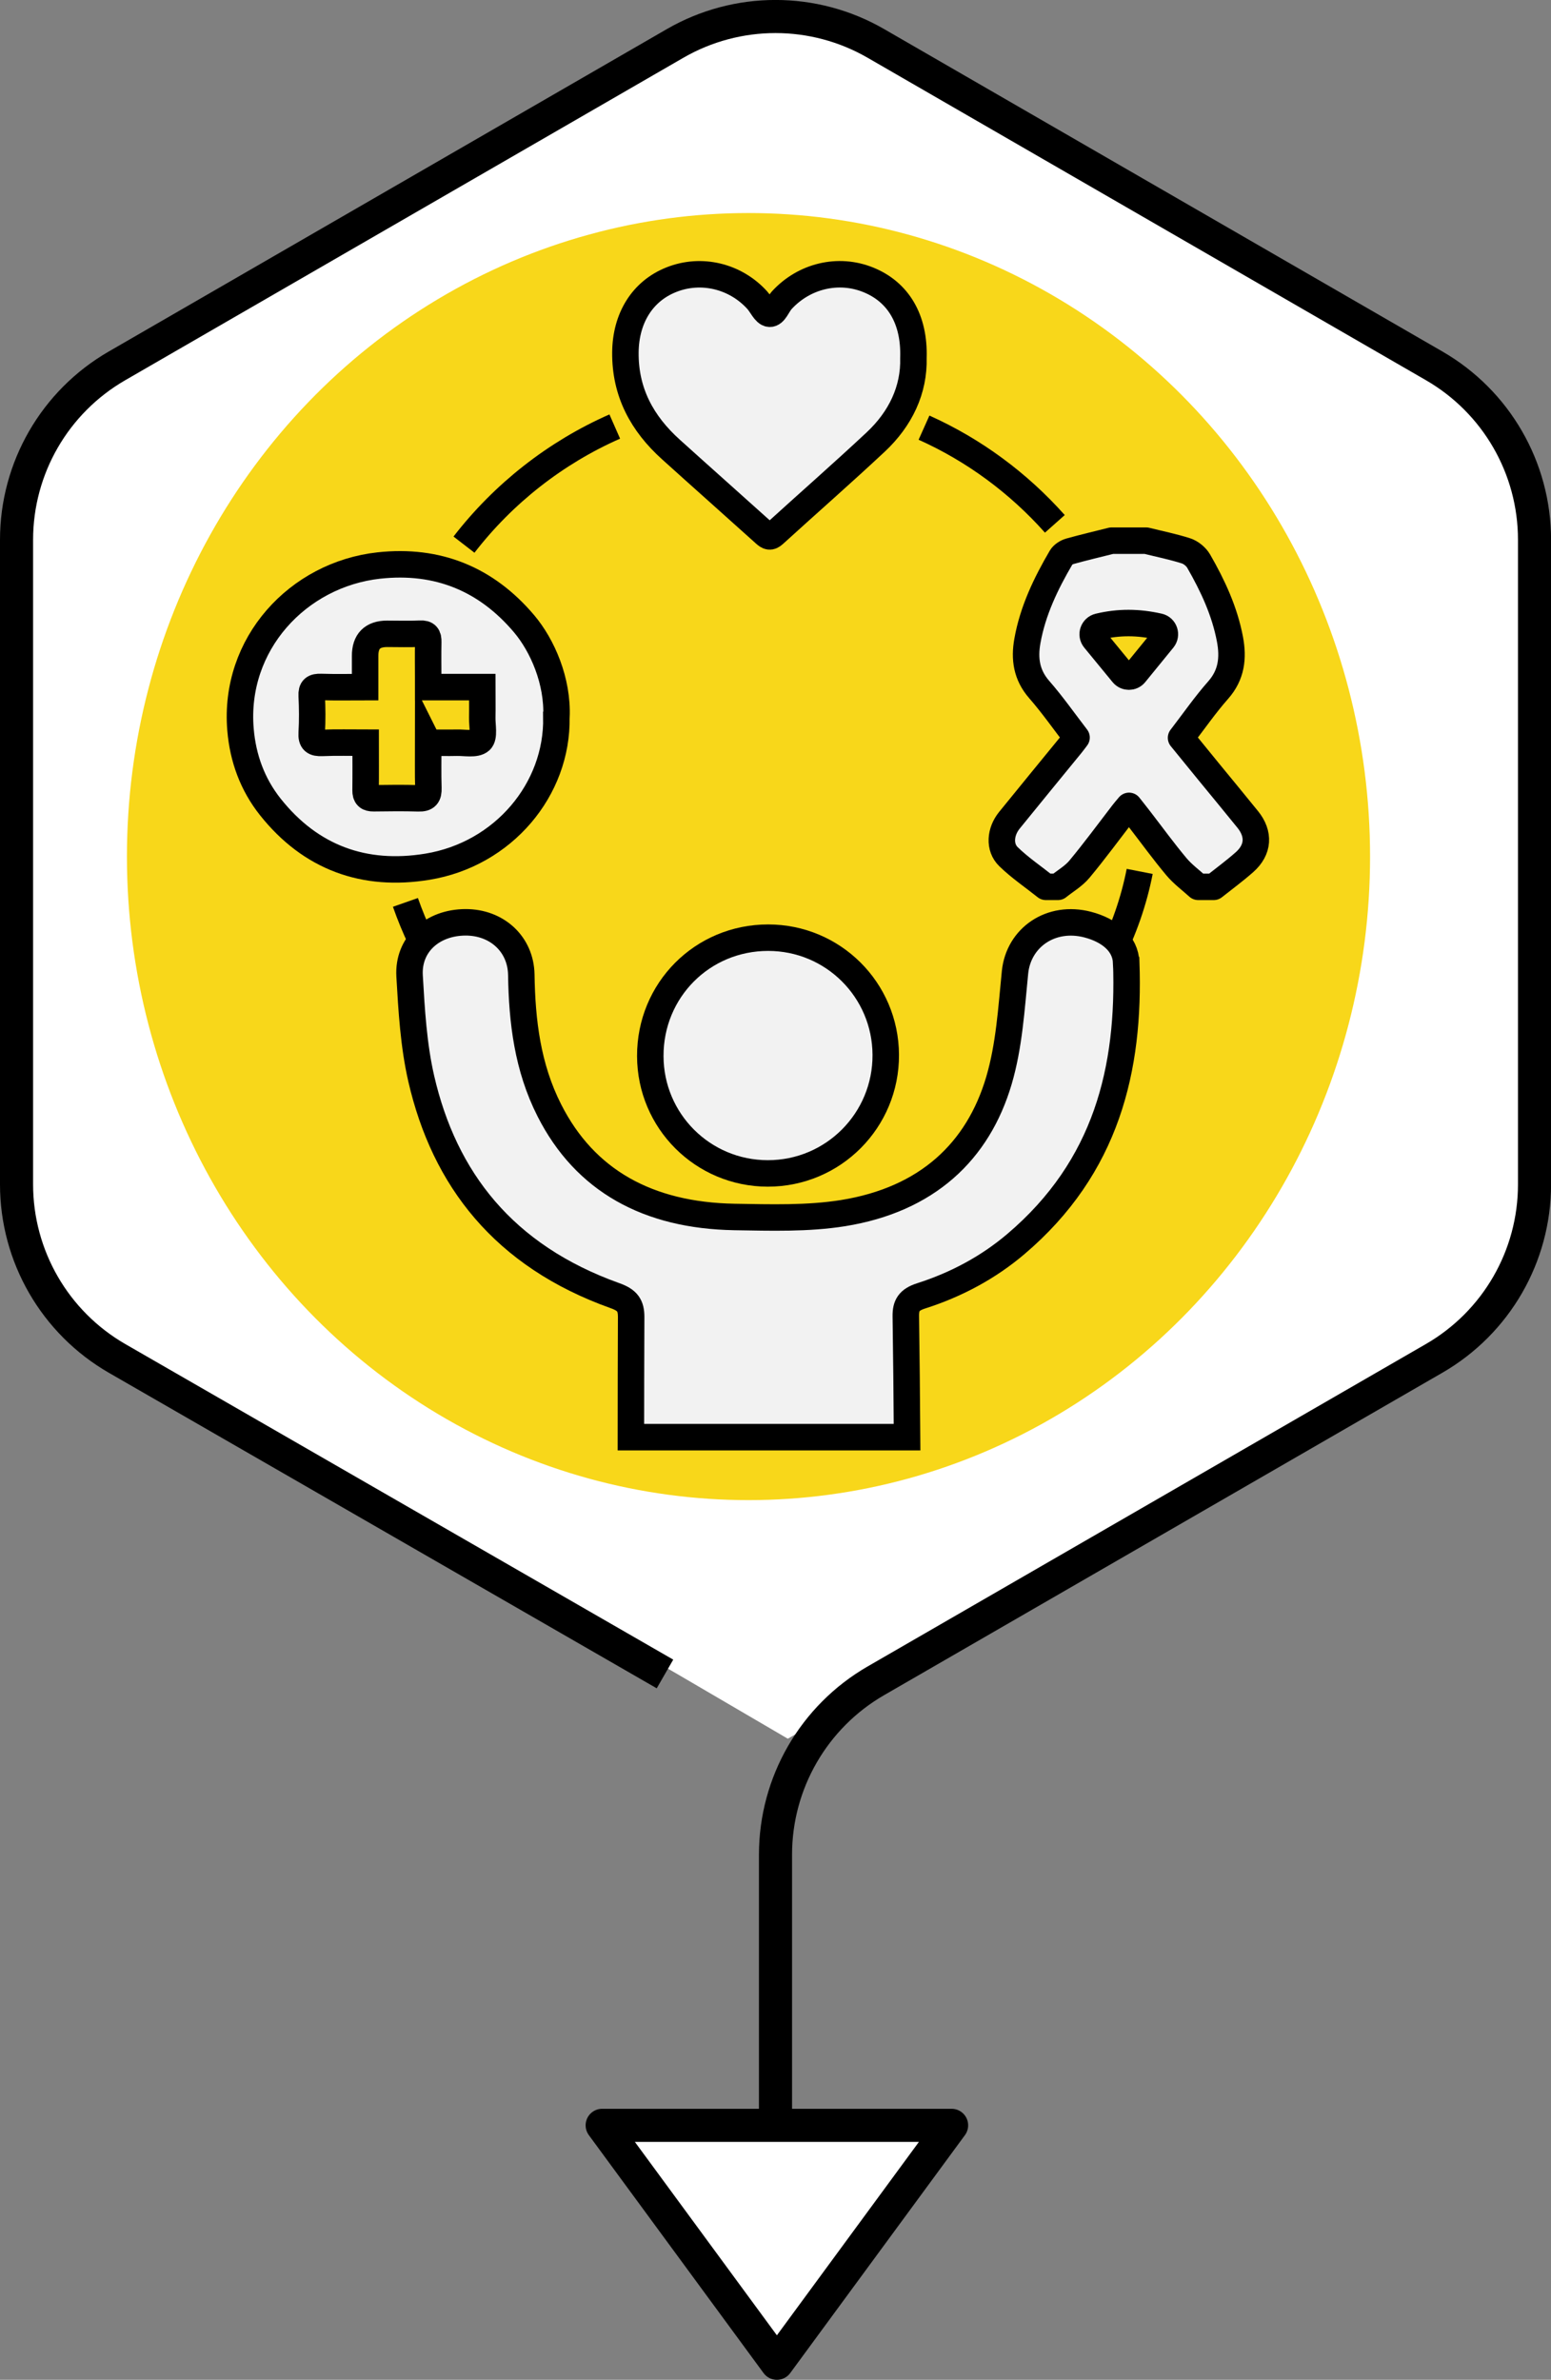
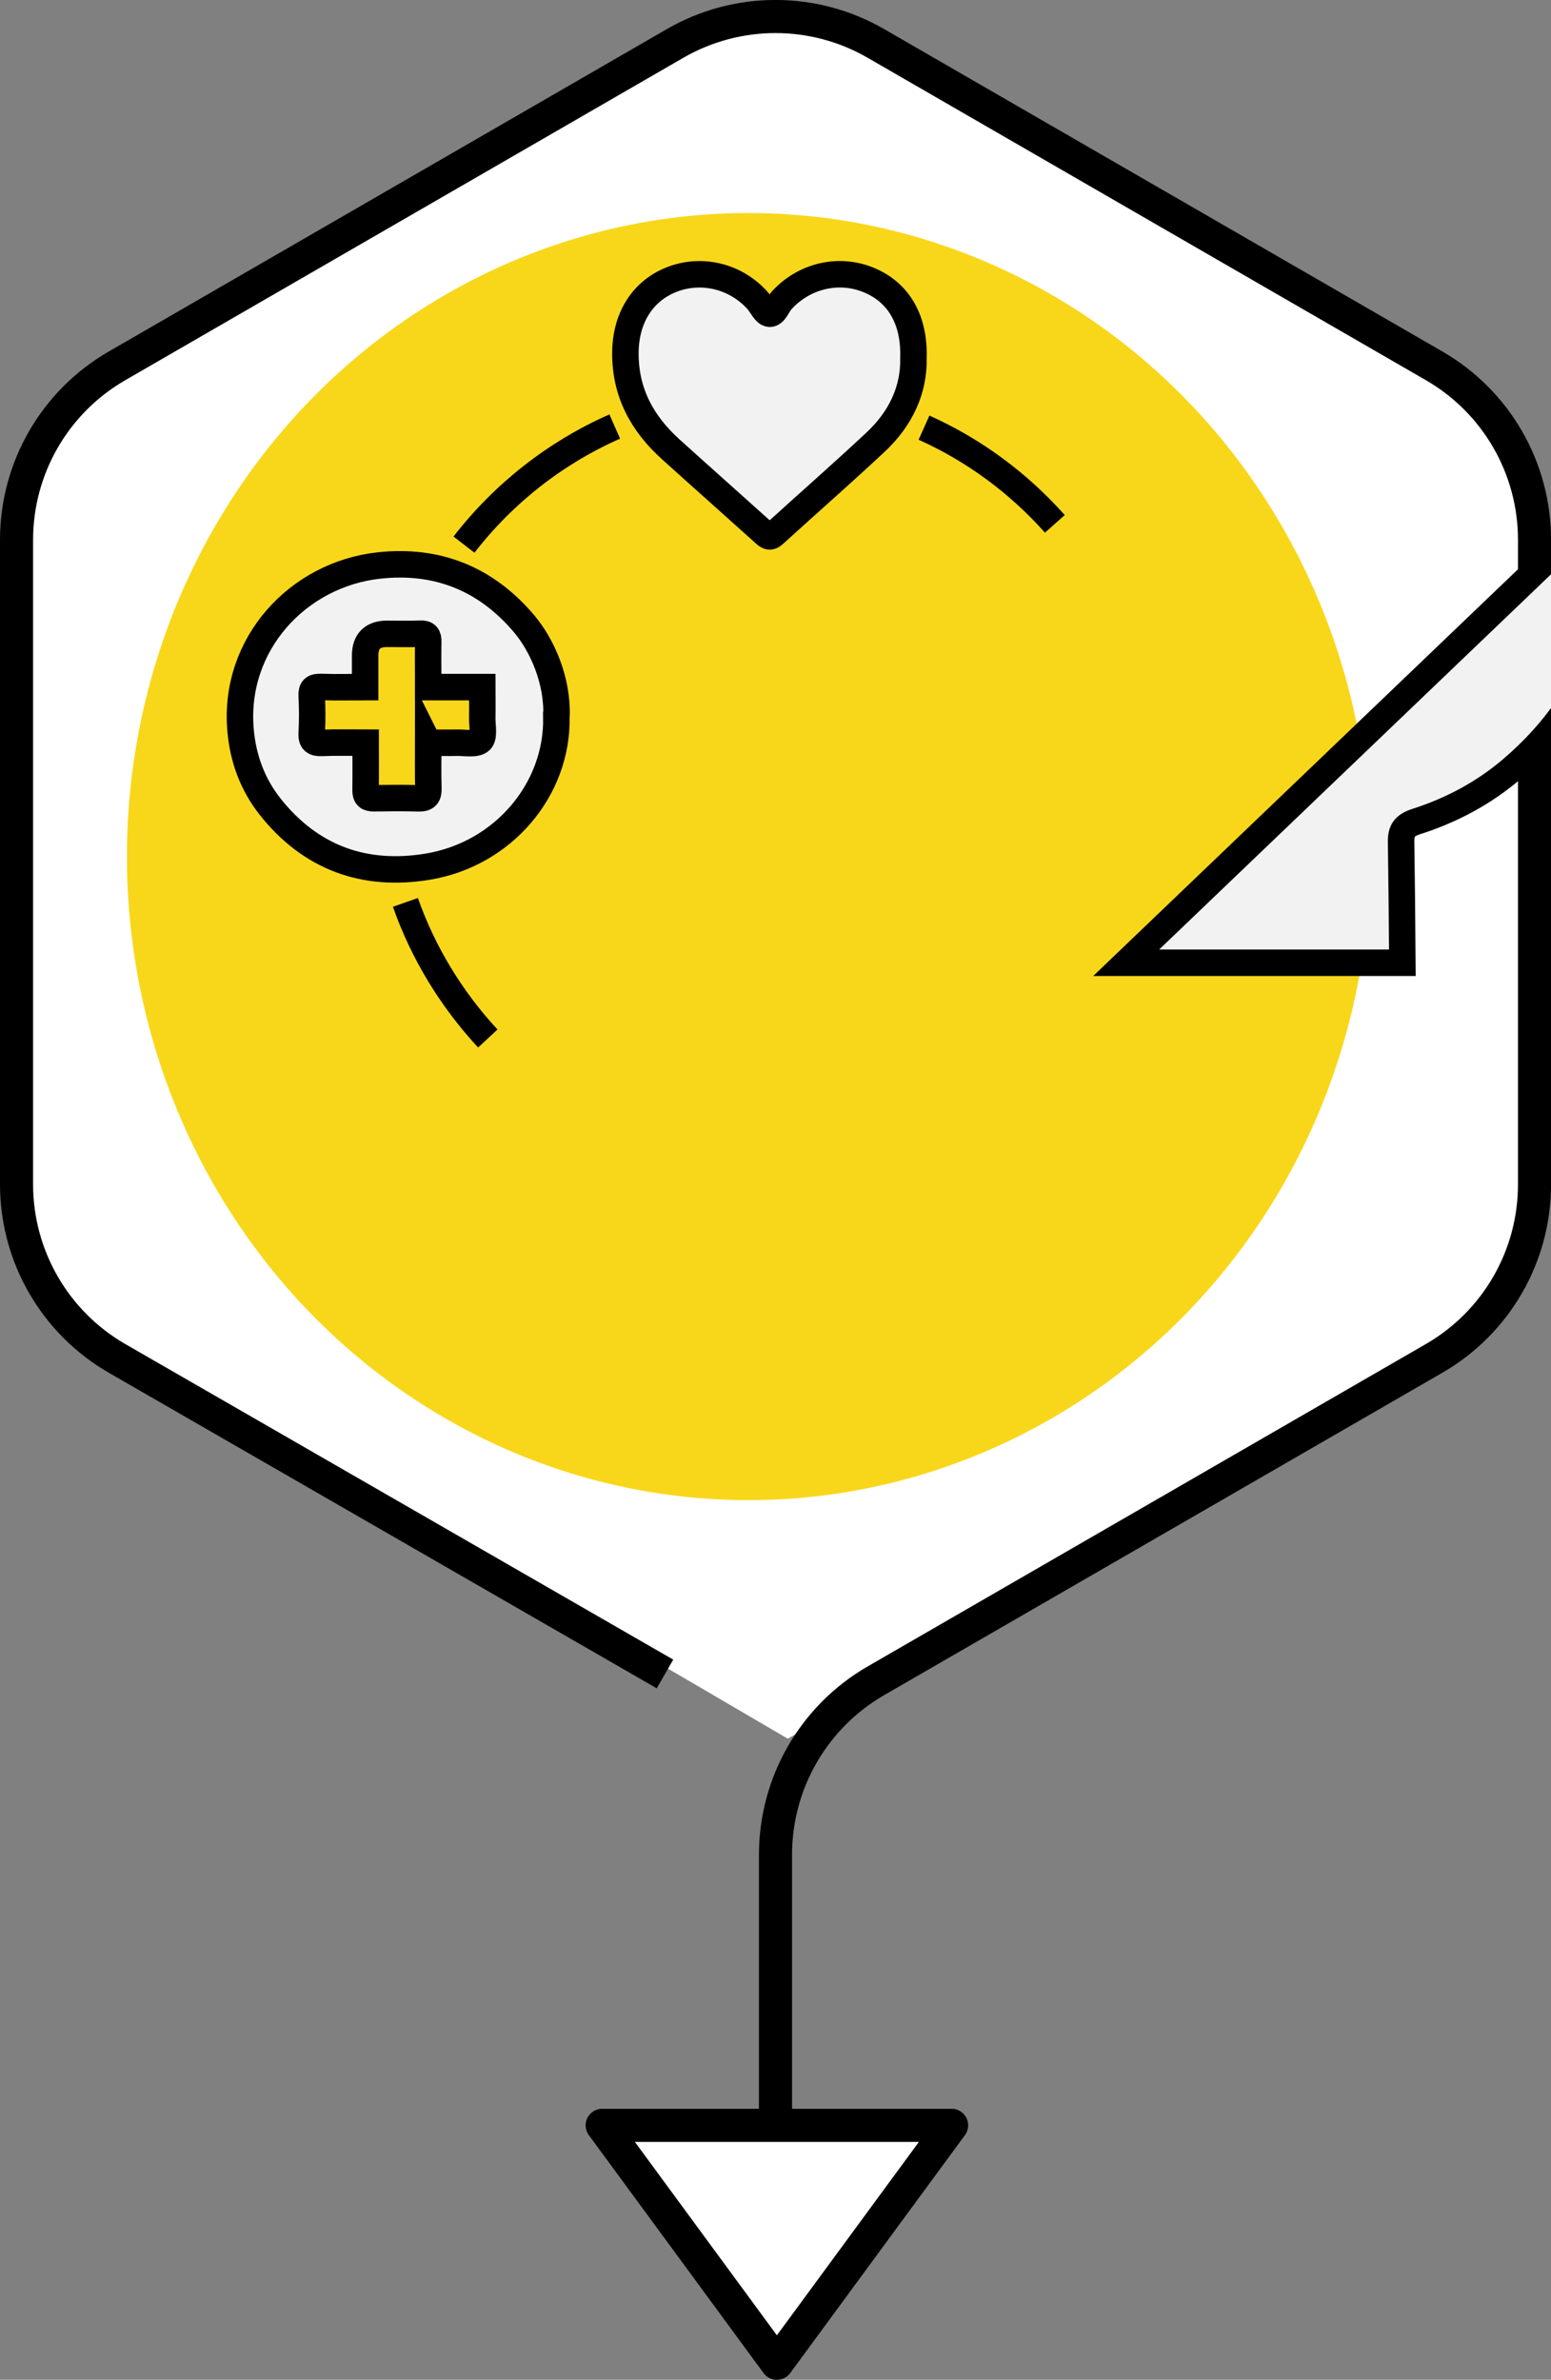
<svg xmlns="http://www.w3.org/2000/svg" id="Layer_2" viewBox="0 0 234.36 359.48">
  <rect x="0" y="0" width="234.36" height="359.48" fill="#808080" stroke="none" />
  <defs>
    <style>.cls-1{fill:#f8d71a;}.cls-2,.cls-3,.cls-4,.cls-5,.cls-6{stroke:#000;}.cls-2,.cls-3,.cls-5{stroke-width:4px;}.cls-2,.cls-5,.cls-6{stroke-miterlimit:10;}.cls-2,.cls-6{fill:none;}.cls-3,.cls-4{stroke-linecap:round;stroke-linejoin:round;}.cls-3,.cls-5{fill:#f2f2f2;}.cls-7,.cls-4{fill:#fff;}.cls-4,.cls-6{stroke-width:5px;}</style>
  </defs>
  <g id="_图层_1">
    <path class="cls-7" d="m102.32,252.86l-82.78-47.66c-9.4-5.41-15.2-15.44-15.2-26.29v-97.37c0-10.84,5.78-20.85,15.17-26.27L103.86,6.56c9.39-5.42,20.95-5.42,30.34,0l84.35,48.7c9.39,5.42,15.17,15.43,15.17,26.27v97.39c0,10.84-5.78,20.85-15.17,26.27l-99.51,57.45" />
    <path class="cls-6" d="m100.48,252.86l-82.78-47.66c-9.4-5.41-15.2-15.44-15.2-26.29v-97.37c0-10.84,5.78-20.85,15.17-26.27L102.01,6.56c9.39-5.42,20.95-5.42,30.34,0l84.35,48.7c9.39,5.42,15.17,15.43,15.17,26.27v97.39c0,10.84-5.78,20.85-15.17,26.27l-84.35,48.7c-9.39,5.42-15.17,15.43-15.17,26.27v41.97" />
    <polygon class="cls-4" points="117.39 356.98 143.79 321.04 90.99 321.04 117.39 356.98" />
    <ellipse class="cls-1" cx="113.1" cy="129.39" rx="93.92" ry="97.21" />
    <path class="cls-2" d="m92.89,64.43c-8.93,3.93-16.82,10.12-22.78,17.84" />
    <path class="cls-2" d="m159.39,79.13c-5.48-6.16-12.24-11.16-19.77-14.53" />
-     <path class="cls-2" d="m159.92,155.89c6.17-6.83,10.52-15.21,12.29-24.26" />
    <path class="cls-2" d="m61.26,136.31c2.67,7.62,6.96,14.64,12.45,20.56" />
-     <path class="cls-5" d="m98.26,159.54c-.03-9.97,7.86-17.9,17.81-17.9,9.8,0,17.72,7.88,17.77,17.69.05,9.9-7.93,17.93-17.83,17.92-9.81-.01-17.72-7.91-17.75-17.71Z" />
-     <path class="cls-5" d="m170.17,145.43c-.1-2.95-2.56-4.91-5.8-5.76-5.57-1.46-10.47,1.95-11,7.21-.55,5.48-.87,11.06-2.43,16.35-3.16,10.7-10.86,17.98-23.57,20.02-5.33.85-10.93.67-16.39.58-13.08-.23-22.59-5.49-27.97-16.1-3.31-6.52-4.13-13.45-4.24-20.5-.08-4.62-3.69-7.93-8.45-7.91-4.99.03-8.7,3.35-8.43,8.1.3,5.19.6,10.44,1.76,15.51,3.49,15.16,12.45,26.78,29.29,32.79,1.88.67,2.43,1.48,2.43,3.22-.02,6.05-.04,12.1-.04,18.15h41.73c-.04-6.09-.1-12.18-.19-18.27-.02-1.63.47-2.48,2.31-3.07,5.38-1.72,10.2-4.33,14.32-7.83,13.74-11.66,17.23-26.51,16.68-42.48Z" />
+     <path class="cls-5" d="m170.17,145.43h41.73c-.04-6.09-.1-12.18-.19-18.27-.02-1.63.47-2.48,2.31-3.07,5.38-1.72,10.2-4.33,14.32-7.83,13.74-11.66,17.23-26.51,16.68-42.48Z" />
    <path class="cls-5" d="m84.07,108.35c.2,10.89-8.01,20.69-19.48,22.57-9.55,1.57-17.65-1.36-23.75-9.04-2.69-3.39-4.14-7.35-4.5-11.68-1.08-12.9,8.66-23.44,20.93-24.78,8.85-.96,16.19,2.02,21.93,8.81,2.74,3.25,5.12,8.62,4.88,14.11Zm-19.36,3.84c1.57,0,2.94.03,4.3,0,1.23-.03,2.87.32,3.58-.32.63-.57.26-2.27.28-3.48.03-1.48,0-2.97,0-4.6h-8.17c0-.59,0-1.02,0-1.46,0-1.78-.03-3.56.01-5.34.02-.91-.22-1.32-1.23-1.27-1.65.08-3.31.02-4.97.02q-3.35,0-3.34,3.35c0,1.56,0,3.11,0,4.7-2.32,0-4.5.05-6.68-.02-1.04-.03-1.45.23-1.39,1.34.09,1.86.11,3.72,0,5.58-.08,1.28.38,1.58,1.57,1.53,2.16-.09,4.34-.03,6.58-.03,0,2.5.02,4.84-.01,7.18-.01.89.33,1.22,1.21,1.21,2.26-.03,4.53-.06,6.79.01,1.2.04,1.53-.42,1.49-1.56-.07-2.22-.02-4.44-.02-6.84Z" />
    <path class="cls-5" d="m138.02,54.05c.13,4.83-1.94,9.2-5.7,12.72-5.05,4.72-10.26,9.28-15.37,13.93-.57.52-.88.37-1.37-.07-4.72-4.25-9.48-8.47-14.2-12.73-4.35-3.92-6.94-8.64-6.88-14.69.05-5.1,2.52-9.22,6.96-10.97,4.49-1.78,9.65-.55,12.96,3.1.64.71,1.18,2,1.85,2.05.77.07,1.2-1.31,1.84-2.02,3.37-3.69,8.55-4.94,13.09-3.1,4.52,1.83,7,5.94,6.82,11.77Z" />
-     <path class="cls-3" d="m188.52,123.76c-1.94-2.4-3.91-4.78-5.87-7.17-1.4-1.71-2.79-3.42-4.19-5.14,1.92-2.49,3.63-4.97,5.61-7.21,2.03-2.3,2.31-4.86,1.78-7.68-.8-4.24-2.6-8.1-4.73-11.8-.39-.67-1.17-1.31-1.91-1.55-1.97-.63-4.01-1.04-6.02-1.54h-5.23c-2.1.53-4.2,1.02-6.28,1.6-.5.14-1.08.5-1.33.92-2.32,3.96-4.3,8.07-5.11,12.64-.48,2.67-.14,5.12,1.78,7.32,2,2.29,3.75,4.79,5.65,7.26-.29.38-.54.73-.81,1.06-3.11,3.81-6.24,7.61-9.34,11.44-1.4,1.73-1.59,4.08-.13,5.5,1.73,1.68,3.75,3.04,5.64,4.55h1.83c1.09-.88,2.37-1.61,3.25-2.67,2.28-2.74,4.39-5.62,6.57-8.45.26-.34.54-.66.92-1.11.59.75,1.12,1.41,1.64,2.09,1.84,2.38,3.6,4.81,5.53,7.11.95,1.13,2.18,2.03,3.28,3.03h2.35c1.55-1.23,3.16-2.41,4.64-3.72,2.13-1.88,2.28-4.26.49-6.47Zm-12.77-27.2c-1.42,1.74-2.8,3.43-4.25,5.21-.47.58-1.36.58-1.84,0-1.42-1.73-2.82-3.43-4.28-5.21-.56-.68-.21-1.71.65-1.91,3.05-.73,5.99-.7,9.07,0,.86.19,1.2,1.23.65,1.91Z" />
  </g>
</svg>